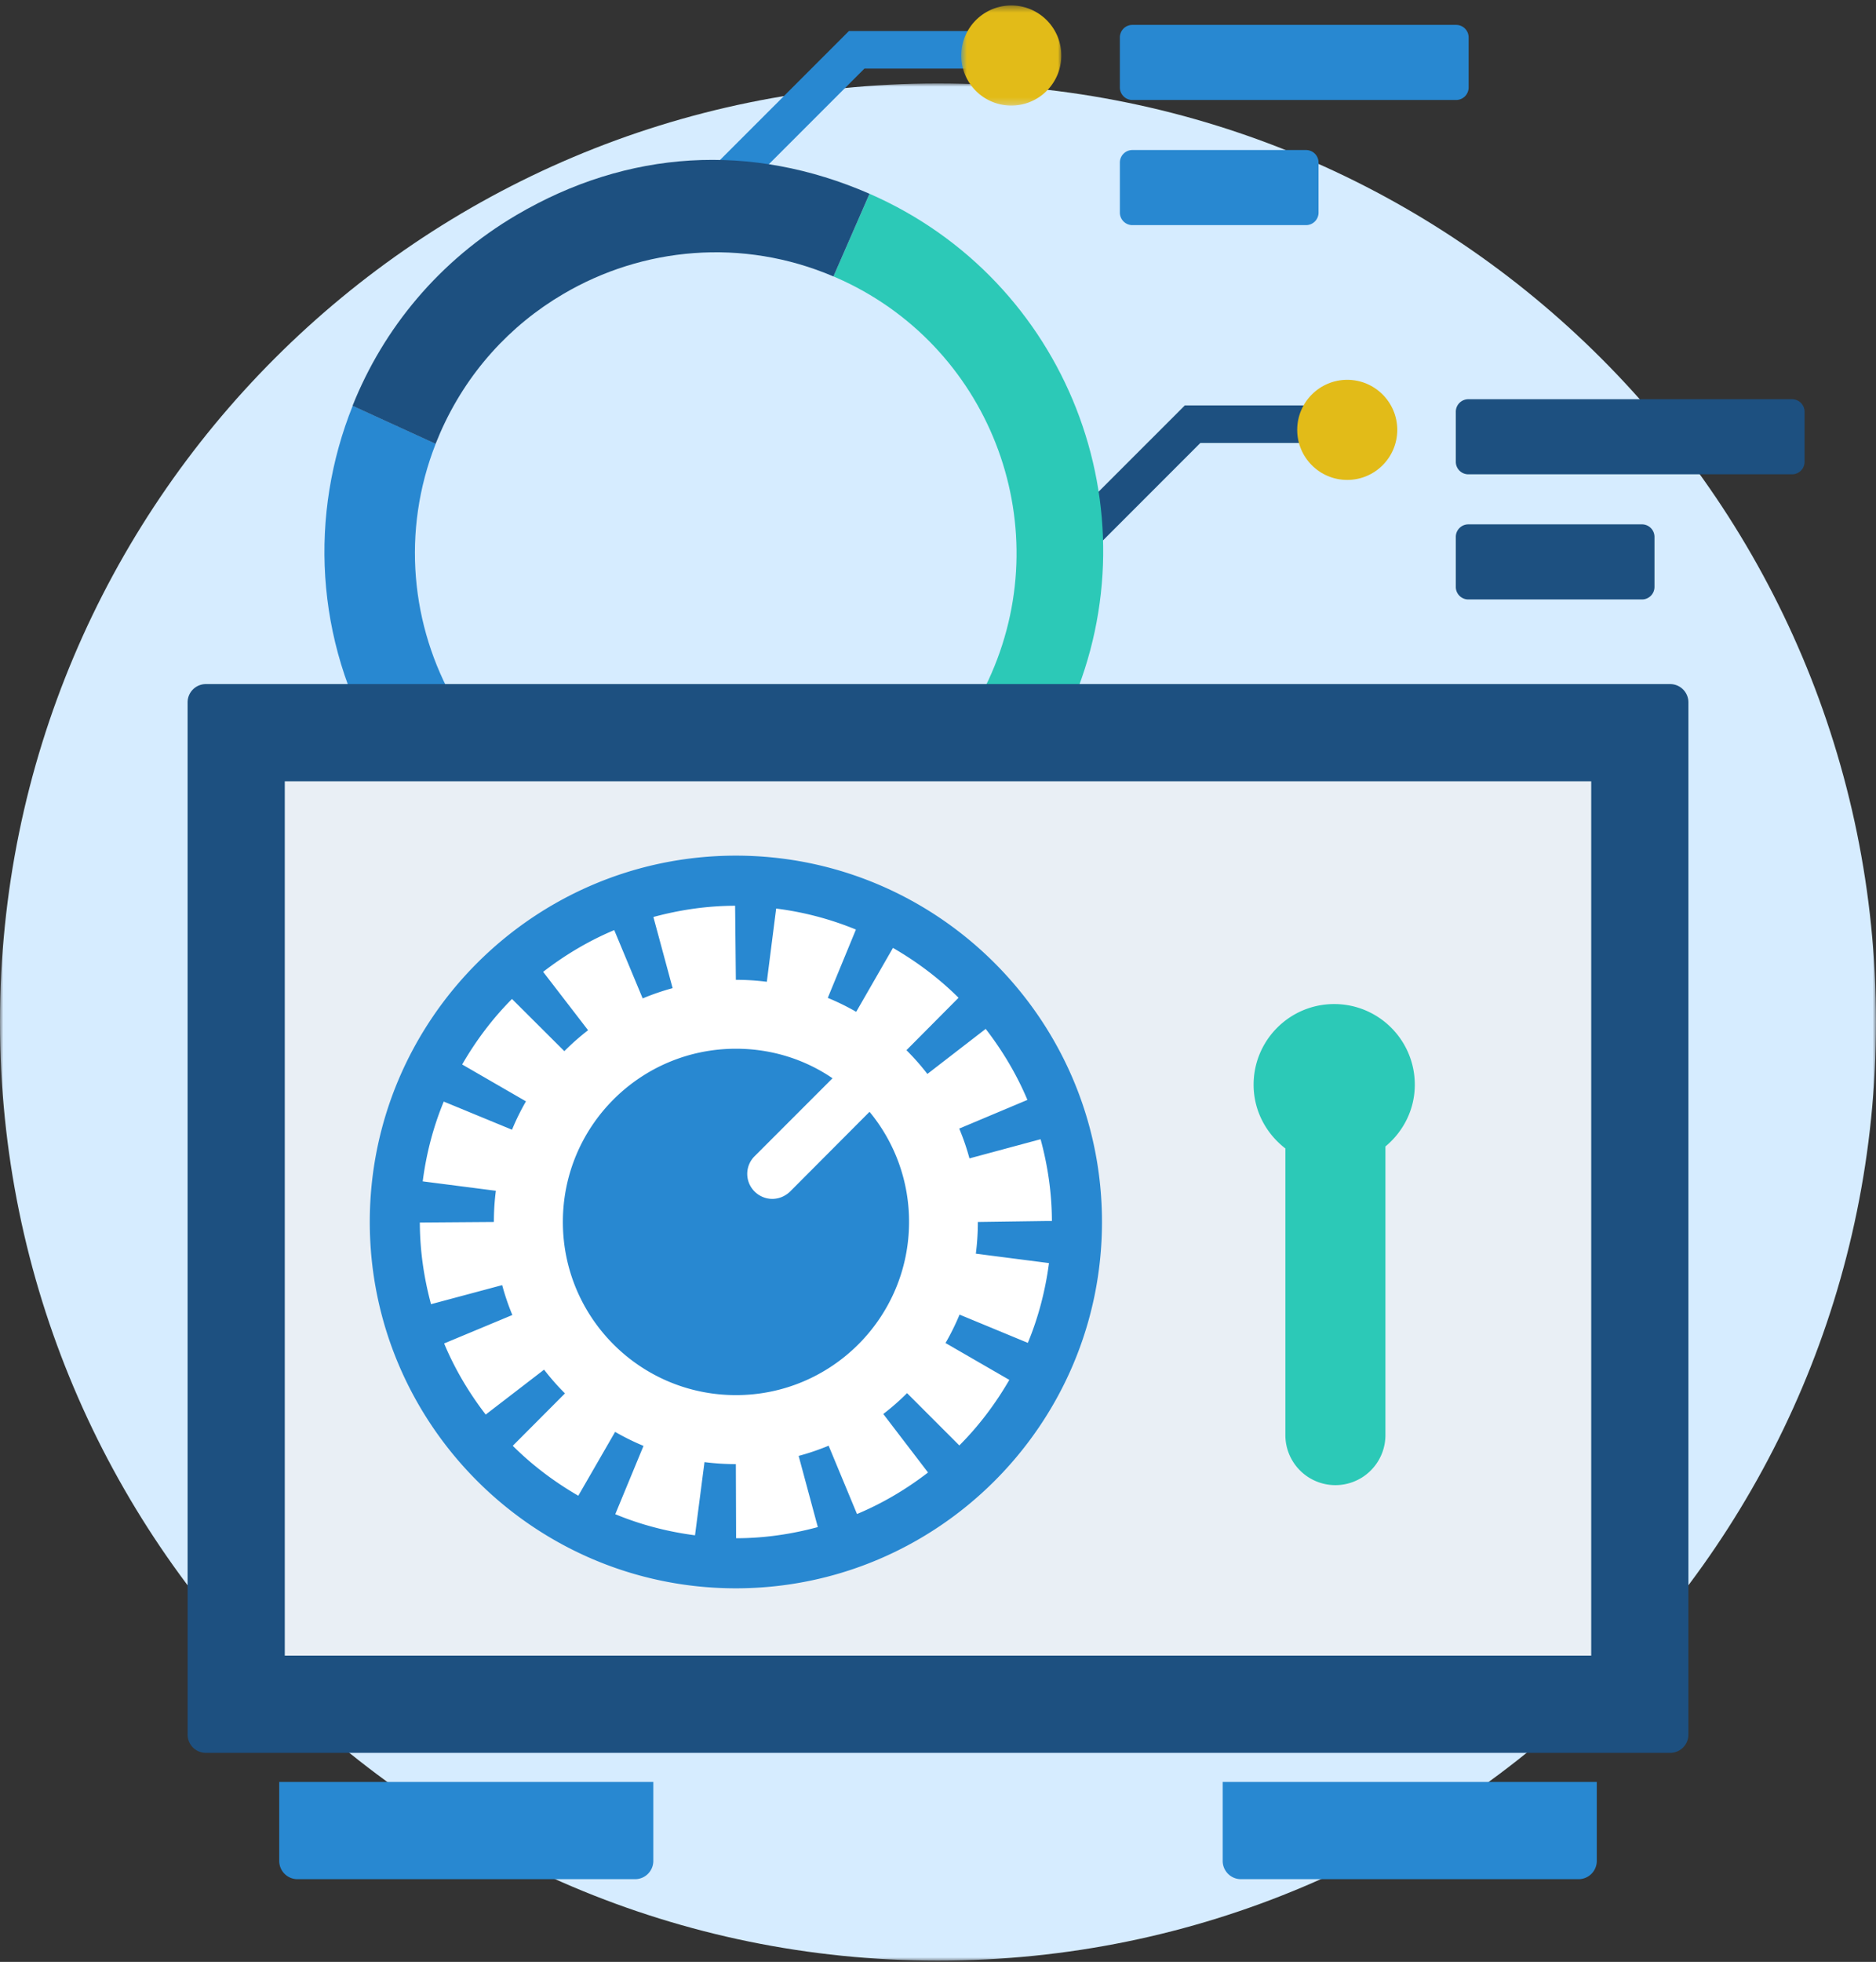
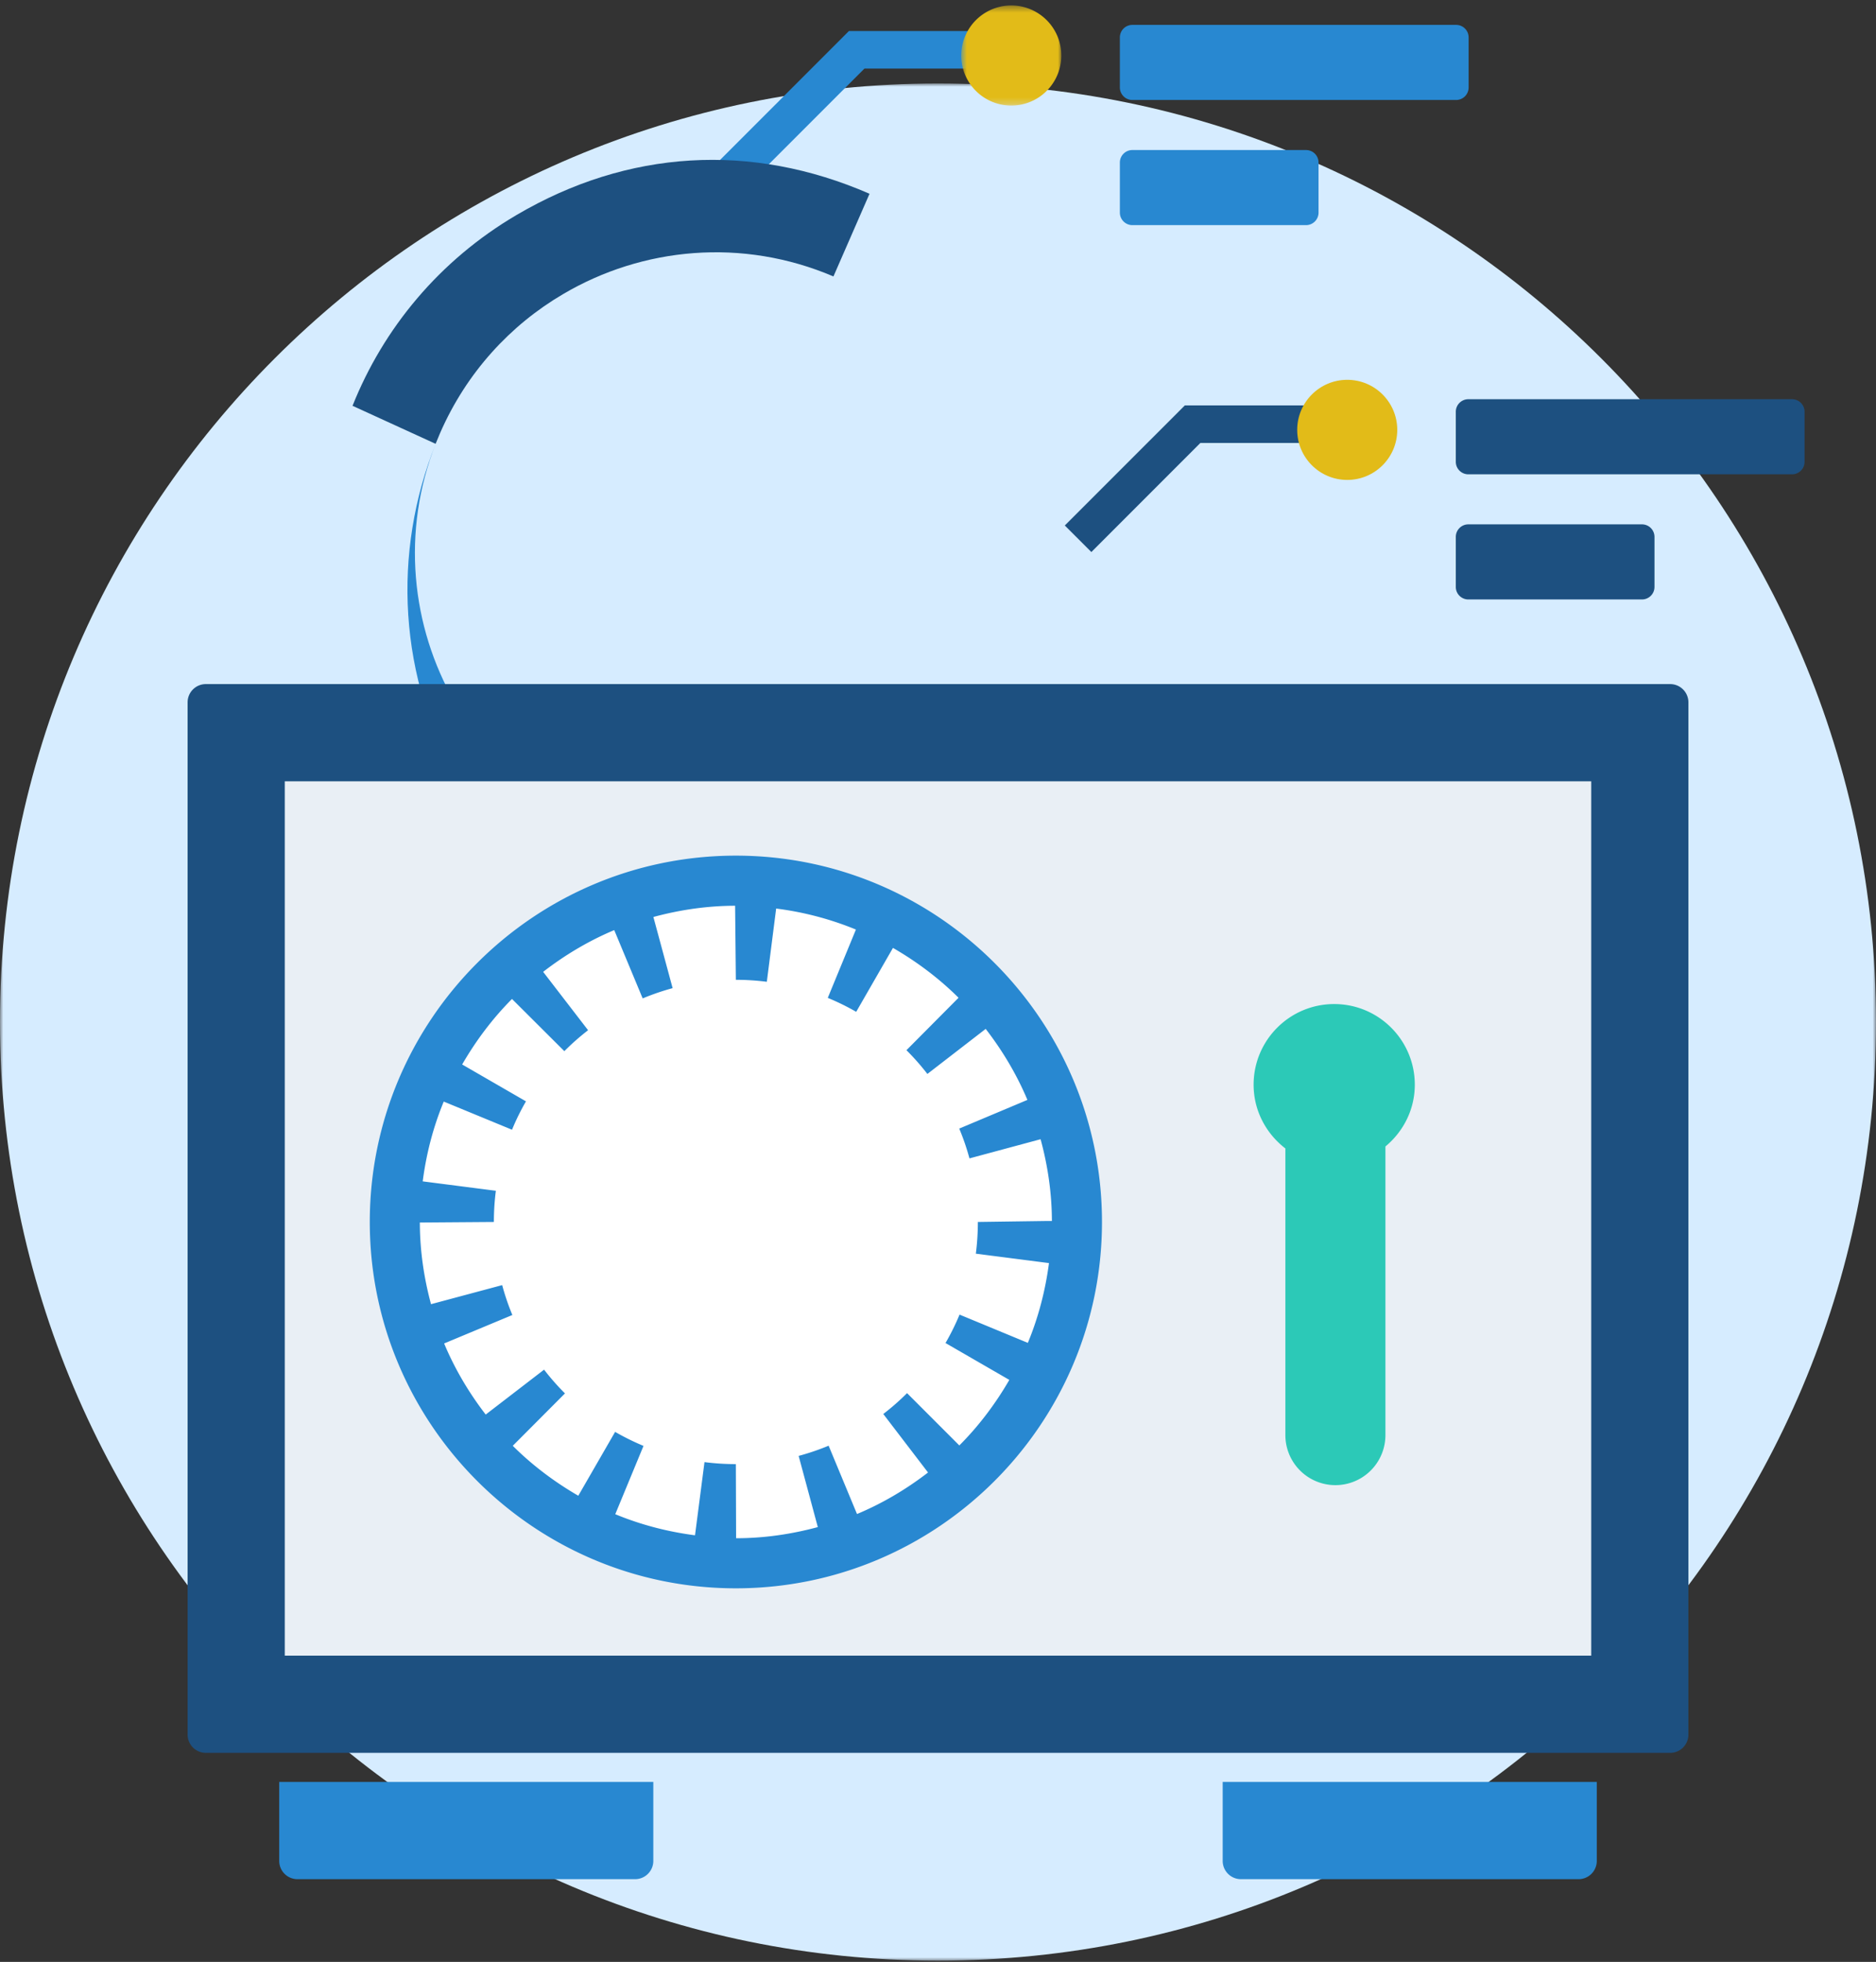
<svg xmlns="http://www.w3.org/2000/svg" xmlns:xlink="http://www.w3.org/1999/xlink" width="288" height="301">
  <rect width="100%" height="100%" fill="#333333" stroke="none" />
  <defs>
    <path id="a" d="M0 .002h288V288H0z" />
    <path id="c" d="M1.65 3.395h15.36V18.75H1.65z" />
    <path id="e" d="M0 303.807h288V3.842H0z" />
  </defs>
  <g fill="none" fill-rule="evenodd" transform="translate(0 -3)">
    <g transform="translate(0 15.807)">
      <mask id="b" fill="#fff">
        <use xlink:href="#a" />
      </mask>
      <path fill="#D6ECFF" d="M288 144.002c0 79.526-64.47 144-144 144s-144-64.474-144-144c0-79.53 64.47-144 144-144s144 64.47 144 144" mask="url(#b)" />
    </g>
    <path fill="#2888D1" d="M173.84 18.34h49.7a1.92 1.92 0 0 0 1.92-1.92V8.74c0-1.06-.856-1.92-1.92-1.92h-49.7c-1.06 0-1.92.86-1.92 1.92v7.68c0 1.055.86 1.92 1.92 1.92m0 19.2h26.66a1.92 1.92 0 0 0 1.92-1.92v-7.68c0-1.06-.856-1.92-1.92-1.92h-26.66c-1.06 0-1.92.86-1.92 1.92v7.68c0 1.055.86 1.92 1.92 1.92m-65.371.22l-4.074-4.074 25.927-25.923h25.448v5.76h-23.063z" />
    <g transform="translate(145.92 .447)">
      <mask id="d" fill="#fff">
        <use xlink:href="#c" />
      </mask>
      <path fill="#E2BB18" d="M1.65 11.071a7.68 7.68 0 1 0 15.361 0 7.68 7.68 0 0 0-15.36 0" mask="url(#d)" />
    </g>
    <path fill="#1D5080" d="M225.413 75.77h49.7c1.064 0 1.92-.86 1.92-1.92v-7.68a1.92 1.92 0 0 0-1.92-1.92h-49.7c-1.06 0-1.92.865-1.92 1.92v7.68c0 1.06.86 1.92 1.92 1.92m0 19.2h26.66c1.064 0 1.92-.86 1.92-1.92v-7.68a1.92 1.92 0 0 0-1.92-1.92h-26.66c-1.06 0-1.92.865-1.92 1.92v7.68c0 1.06.86 1.92 1.92 1.92m-57.87-7.274l-4.075-4.074 18.429-18.425h25.447v5.76h-23.063z" />
    <path fill="#E2BB18" d="M199.144 68.953c0 4.24 3.44 7.68 7.68 7.68s7.68-3.44 7.68-7.68c0-4.239-3.44-7.68-7.68-7.68s-7.68 3.441-7.68 7.68" />
-     <path fill="#2888D1" d="M85.65 142.307l5.373-12.261c-4.524-2.066-8.633-4.72-12.162-7.953-3.594-3.256-6.612-7.104-9.016-11.29-6.743-11.711-8.256-26.273-2.953-39.724l-12.745-5.825c-6.666 16.6-5.867 35.923 3.867 52.55 3.398 5.714 6.966 10.042 11.915 14.385 4.92 4.412 9.7 7.445 15.721 10.118" />
-     <path fill="#2CC9B7" d="M85.688 142.292c30.255 13.194 65.472-.634 78.666-30.889 13.21-30.248-.618-65.464-30.866-78.674l-5.541 12.684c.134.042.261.1.392.16 23.374 10.188 34.057 37.402 23.854 60.773-10.18 23.362-37.394 34.041-60.772 23.854l-.38-.177-5.353 12.269z" />
+     <path fill="#2888D1" d="M85.65 142.307l5.373-12.261c-4.524-2.066-8.633-4.72-12.162-7.953-3.594-3.256-6.612-7.104-9.016-11.29-6.743-11.711-8.256-26.273-2.953-39.724c-6.666 16.6-5.867 35.923 3.867 52.55 3.398 5.714 6.966 10.042 11.915 14.385 4.92 4.412 9.7 7.445 15.721 10.118" />
    <path fill="#1D5080" d="M54.12 65.26l12.753 5.833c.223-.557.46-1.118.695-1.667 4.047-9.262 10.771-16.547 18.87-21.3 12.195-7.193 27.51-8.687 41.51-2.715l5.541-12.684c-18.167-7.906-37.102-6.777-54.175 3.249C67.437 42.953 58.86 53.383 54.12 65.26" />
    <mask id="f" fill="#fff">
      <use xlink:href="#e" />
    </mask>
    <path fill="#E9EFF5" d="M36.261 264.47h215.482V115.417H36.26z" mask="url(#f)" />
    <path fill="#1D5080" d="M43.718 257.013h200.564v-134.14H43.718v134.14zm212.686 14.918H31.6a2.8 2.8 0 0 1-2.799-2.8V110.756a2.8 2.8 0 0 1 2.8-2.8h224.804a2.8 2.8 0 0 1 2.796 2.8v158.377a2.8 2.8 0 0 1-2.796 2.8z" mask="url(#f)" />
    <path fill="#2888D1" d="M97.496 291.31H45.66a2.8 2.8 0 0 1-2.795-2.8v-12.119h57.43v12.12a2.8 2.8 0 0 1-2.799 2.799m144.841 0H190.5a2.8 2.8 0 0 1-2.795-2.8v-12.119h57.431v12.12a2.8 2.8 0 0 1-2.8 2.799" mask="url(#f)" />
    <path fill="#FFF" d="M165.334 190.48c0 28.919-23.443 52.366-52.366 52.366-28.92 0-52.359-23.447-52.359-52.366 0-28.92 23.44-52.366 52.359-52.366 28.923 0 52.366 23.447 52.366 52.366" mask="url(#f)" />
    <path fill="#2888D1" d="M147.274 224.766l-8.026-8.026a36.553 36.553 0 0 1-3.648 3.2l6.87 8.977c-3.33 2.561-6.973 4.73-10.905 6.37l-4.355-10.483a37.109 37.109 0 0 1-4.604 1.567l2.945 10.921c-4.005 1.08-8.198 1.709-12.545 1.709l-.039-11.37c-1.616 0-3.237-.104-4.815-.308l-1.455 11.229c-4.278-.557-8.387-1.64-12.242-3.238l4.335-10.479a37.626 37.626 0 0 1-4.358-2.15l-5.653 9.796c-3.675-2.128-7.073-4.685-10.06-7.661l8.014-8.037a37.015 37.015 0 0 1-3.207-3.645l-8.962 6.89c-2.566-3.334-4.739-6.978-6.382-10.91l10.475-4.366a35.839 35.839 0 0 1-1.563-4.585l-10.925 2.926c-1.079-4.005-1.708-8.19-1.716-12.53l11.366-.084c0-1.602.1-3.21.304-4.785l-11.229-1.444c.55-4.278 1.632-8.386 3.23-12.242l10.48 4.32a36.047 36.047 0 0 1 2.142-4.354l-9.796-5.657c2.124-3.675 4.681-7.07 7.65-10.053l8.037 8.01a37.3 37.3 0 0 1 3.644-3.214l-6.897-8.955c3.33-2.576 6.977-4.753 10.913-6.405l4.366 10.48a37.061 37.061 0 0 1 4.597-1.575l-2.953-10.917c4.009-1.083 8.198-1.716 12.545-1.724l.115 11.363c1.598 0 3.195.103 4.754.303l1.433-11.236a47.955 47.955 0 0 1 12.245 3.222l-4.32 10.483a37.03 37.03 0 0 1 4.363 2.139l5.644-9.807c3.68 2.12 7.074 4.677 10.069 7.649l-7.999 8.045a37.093 37.093 0 0 1 3.214 3.644l8.951-6.912c2.573 3.33 4.754 6.97 6.405 10.894l-10.467 4.4a36.131 36.131 0 0 1 1.57 4.574l10.921-2.941c1.09 4.009 1.724 8.202 1.736 12.549l-.76-.004-10.607.15c0 1.616-.103 3.252-.31 4.865l11.228 1.444c-.561 4.277-1.648 8.39-3.245 12.242l-10.483-4.336a37.32 37.32 0 0 1-2.155 4.359l9.796 5.656c-2.131 3.675-4.692 7.073-7.676 10.057m-34.307-90.49c-30.988 0-56.198 25.214-56.198 56.203 0 30.992 25.21 56.206 56.198 56.206 30.993 0 56.207-25.214 56.207-56.206 0-30.99-25.214-56.203-56.207-56.203" mask="url(#f)" />
-     <path fill="#2888D1" d="M139.556 190.472c0 14.669-11.904 26.573-26.572 26.573-14.708 0-26.573-11.904-26.573-26.573S98.276 163.9 112.984 163.9c5.495 0 10.602 1.651 14.822 4.531l-11.942 11.943a3.809 3.809 0 0 0 0 5.453 3.867 3.867 0 0 0 2.688 1.113c.998 0 1.958-.388 2.726-1.113l12.211-12.25a26.43 26.43 0 0 1 6.067 16.896" mask="url(#f)" />
    <path fill="#2CC9B7" d="M217.197 169.42c0-6.832-5.538-12.373-12.373-12.373-6.831 0-12.372 5.541-12.372 12.373 0 4 1.935 7.518 4.876 9.78v43.976a7.68 7.68 0 0 0 15.36 0v-44.28c2.734-2.269 4.509-5.648 4.509-9.476" mask="url(#f)" />
  </g>
</svg>